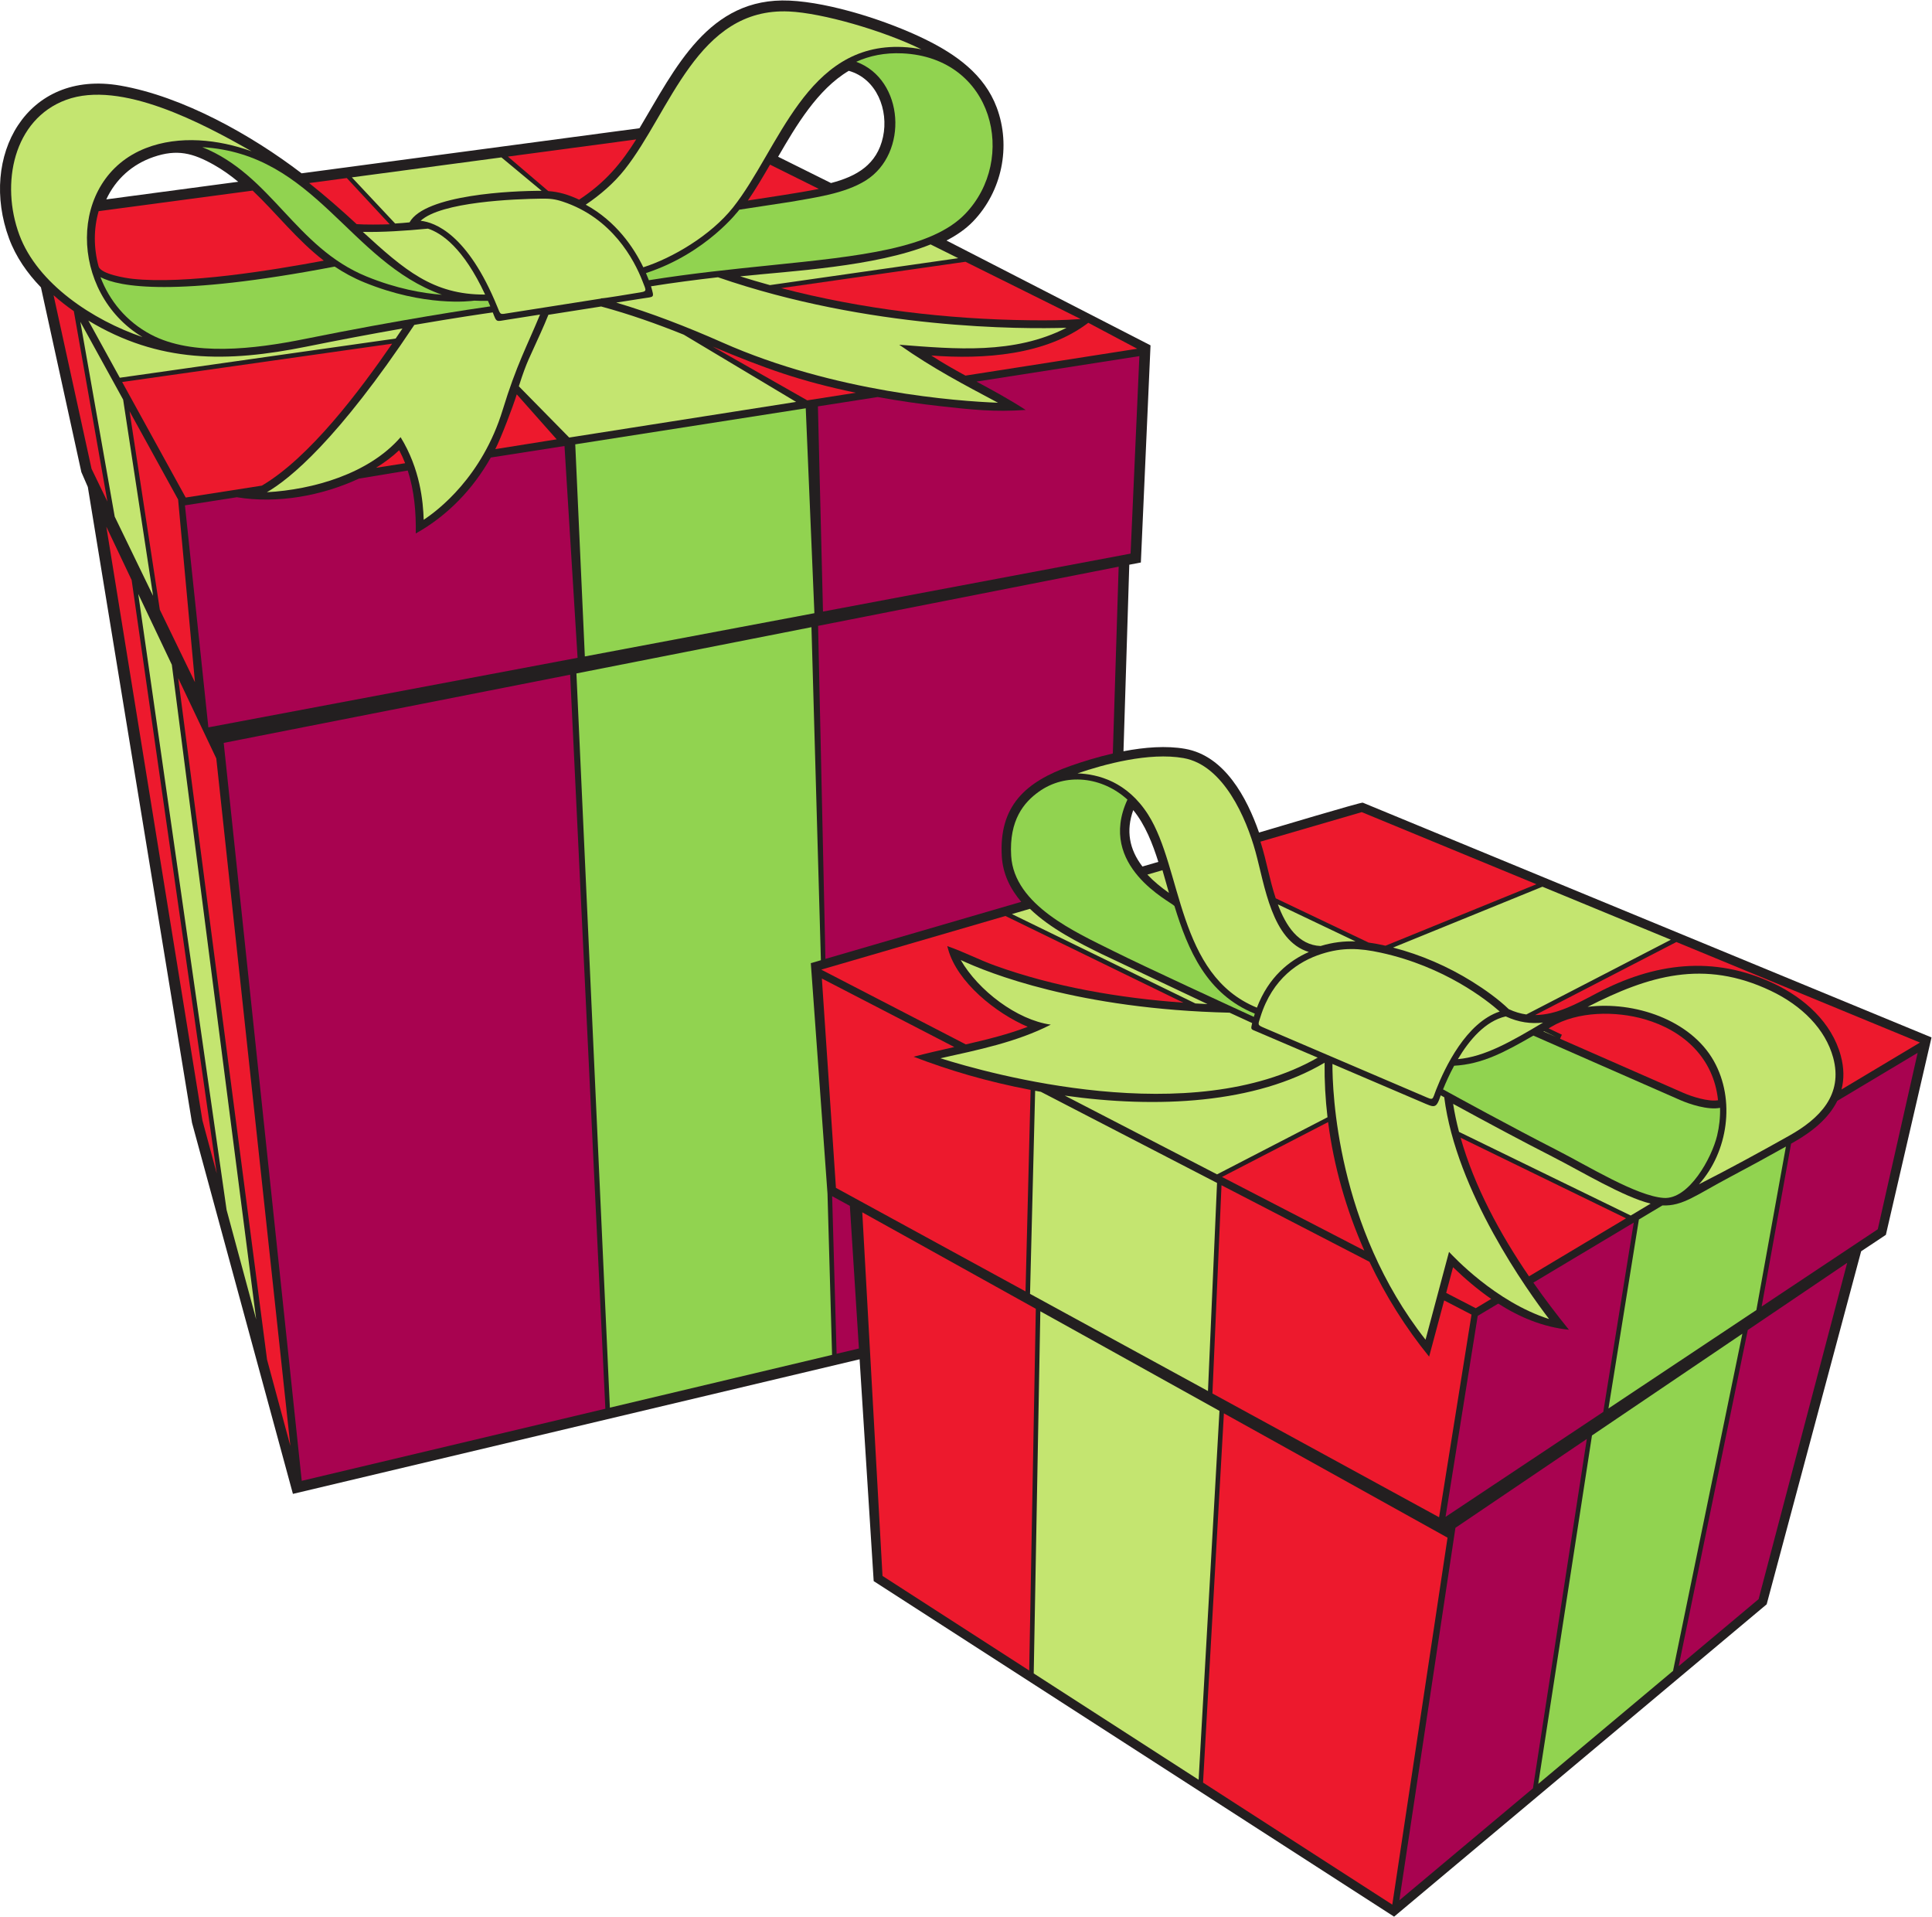
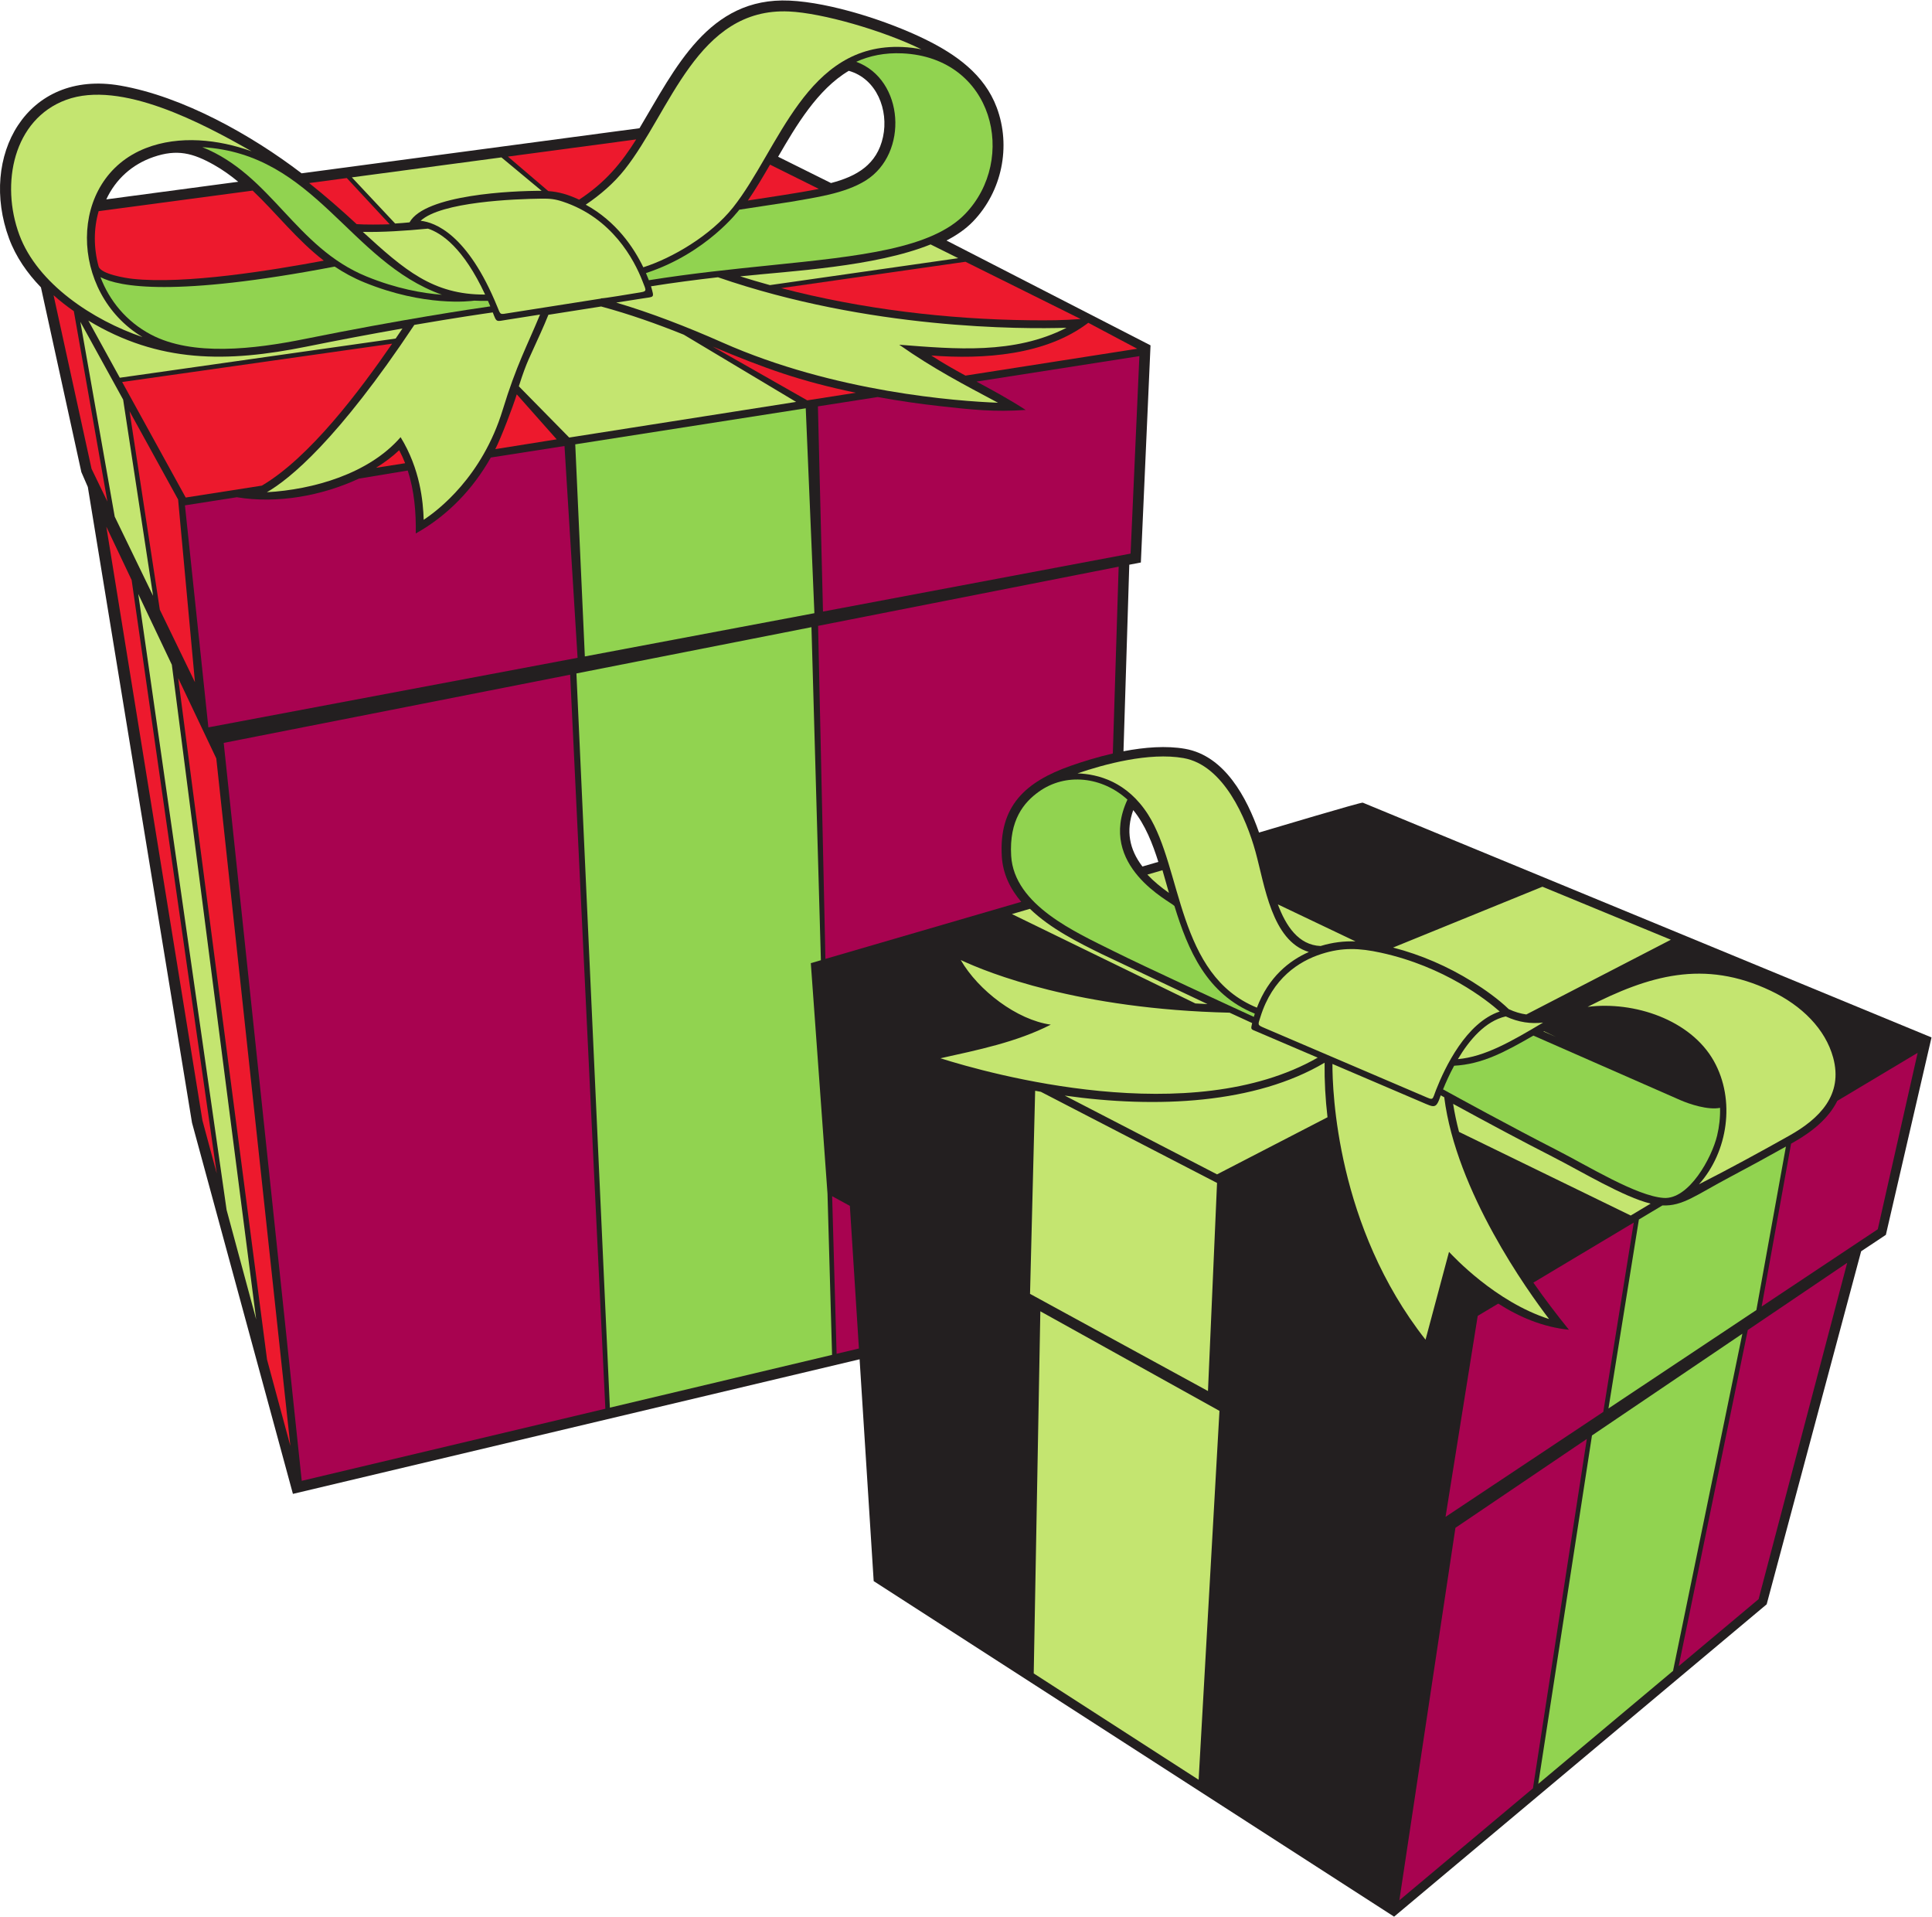
<svg xmlns="http://www.w3.org/2000/svg" viewBox="0 0 715.813 709.96" height="709.96" width="715.813" xml:space="preserve" id="svg2" version="1.1">
  <defs id="defs6" />
  <g transform="matrix(1.333,0,0,-1.333,0,709.96)" id="g10">
    <g transform="scale(0.1)" id="g12">
      <path id="path14" style="fill:#231f20;fill-opacity:1;fill-rule:evenodd;stroke:none" d="m 3122.7,3238.45 c 58.9,11.28 119.08,15.94 171.36,6.71 110.01,-19.42 171.69,-136 205.41,-232.6 27.25,7.93 283.8,84.89 288.3,83.03 l 1580.84,-652.4 -126.89,-548.53 -68.73,-45.73 L 4910.41,867.969 3874.84,0 2428.38,932.434 l -39.14,616.376 -1575.08,-374 -280.5,1031.39 -289.551,1766.62 -17.964,41.31 -112.356,513.39 c -37.816,39.09 -69.668,84.56 -88.594,135.81 -83.84,226.96 47.164,470.6 309.457,424.81 173.539,-30.29 364.453,-137.3 503.633,-243.73 l 939.155,125.33 c 99.13,165.47 191.49,365 417.1,354.62 114.6,-5.27 273.64,-56.9 376.69,-107.38 85.04,-41.66 164.6,-97.42 199.09,-189.5 40.59,-108.33 14.52,-233.31 -65.62,-316.66 -21.05,-21.89 -46.99,-39.17 -73.96,-53.14 l 567.12,-291.29 -26.86,-603.43 -32.18,-6.14 -16.12,-518.37 z m -2827.266,1533.52 366.668,48.94 c -21.164,17.58 -43.59,33.62 -67.606,47.12 -58.699,32.97 -102.391,44.18 -167.726,21.81 -59.207,-20.27 -105.176,-61.53 -131.336,-117.87 z m 2063.676,357.26 c -86.96,-51.66 -146.59,-152.95 -196.37,-238.79 l 147.01,-73.05 c 71.32,18.58 127.94,51.14 144.58,128.22 16.05,74.35 -17.32,161.77 -95.22,183.62 z m 790.7,-2054.35 c -20.49,-56.88 -11.2,-108.91 25.55,-156.75 l 44.23,12.89 c -15.72,49.76 -36.36,103.29 -69.78,143.86 v 0" />
      <path id="path16" style="fill:#a80350;fill-opacity:1;fill-rule:evenodd;stroke:none" d="M 621.797,3261.64 838.668,1211.07 1682.56,1411.45 1584.74,3451.2 621.797,3261.64 Z m 1703.533,-1697.56 62.01,14.73 -25.17,396.33 -49.24,26.88 12.4,-437.94 z m -31.09,1097.34 544.31,158.58 c -30.88,36.21 -51.15,77.86 -54.05,126.26 -8.39,140.07 65.89,207.48 190.96,251.53 35.49,12.5 75.82,24.85 117.6,34.42 l 16.22,519.12 -835.42,-164.46 20.38,-925.45 z m 872.64,1675.04 -24.44,-548.79 -854.96,-161.06 -14.1,570.16 166.13,25.98 c 58.33,-10.65 116.76,-19.07 174.62,-25.47 86.94,-9.62 148.58,-16.52 236.65,-10.39 -46.01,29.91 -91.76,54.54 -136.66,78.79 l 452.76,70.78 z M 1605.38,3498.12 579.156,3304.8 l -65.101,616.92 144.312,22.57 c 112.113,-18.65 236.649,4.05 338.973,51.67 l 135.98,22.58 c 18.21,-56.07 23.32,-116.16 22.31,-174.9 89.19,49.83 159.39,123.92 208.53,210.99 l 204.85,32.02 36.37,-588.53 v 0" />
      <path id="path18" style="fill:#91d350;fill-opacity:1;fill-rule:evenodd;stroke:none" d="m 1695.13,1414.44 617.58,146.64 -12.69,447.98 -46.38,640.53 28.01,8.16 -26.22,925.48 -653.27,-128.59 92.97,-2040.2 z m 100.31,3152.76 c 3.11,-7.11 5.79,-13.77 8.09,-19.84 118.98,19.03 233.38,30.77 339.07,41.6 247.6,25.4 447.02,45.85 540.28,142.85 145.57,151.39 79.43,434.28 -174.77,445.96 -48.78,2.25 -90.98,-6.59 -128.21,-23.42 133.79,-49.3 145.84,-254.87 26.57,-329.73 -59.16,-37.13 -142.95,-47.67 -208.6,-59.42 l -142.94,-21.81 c -0.16,-0.09 -89.76,-120.77 -259.49,-176.19 z m -567.06,-60.21 c -258.431,92.29 -351.743,391.23 -666.067,410.1 192.593,-77.42 258.117,-278.3 456.567,-359.38 83.61,-34.16 156.66,-46.75 209.5,-50.72 z m 127.91,-16.98 c -13.15,-0.25 -25.71,-0.07 -37.81,0.59 -11.13,-1.58 -138.53,-17.65 -306.21,50.86 -30.086,12.29 -57.137,27.14 -82.004,43.79 -446.75,-85.39 -599.215,-56.3 -650.965,-29.45 24.621,-64.92 71.679,-123.3 140.094,-159.41 115.386,-60.89 285.996,-40.91 428.578,-12.11 268.507,54.24 466.887,83.57 514.847,90.41 -2.18,5.22 -4.35,10.34 -6.53,15.32 z m 242.6,-398.69 26.66,-589.39 638.03,120.18 -24.03,569.37 -640.66,-100.16 v 0" />
      <path id="path20" style="fill:#ed192d;fill-opacity:1;fill-rule:evenodd;stroke:none" d="m 516.168,3943.47 211.648,33.09 c 133.118,78.3 271.864,263.44 362.134,394.49 -250.122,-35.64 -500.255,-71.23 -750.423,-106.58 l 176.641,-321 z M 807.055,1308.01 742.234,1547.88 495.27,3441.66 601.168,3218.55 807.055,1308.01 Z M 602.48,2065.08 562.641,2212.51 295.543,3862.45 365.895,3714.23 602.48,2065.08 Z m -60.621,1365.25 -97.617,201.4 -84.215,551.6 135.028,-245.38 46.804,-507.62 z m -243.308,501.98 -44.094,90.98 -105.555,482.34 c 17.985,-15.97 36.942,-30.75 56.317,-44.29 l 93.332,-529.03 z m 746.619,93.86 80.9,12.65 c -4.8,12.31 -10.31,24.38 -16.6,36.16 -18.49,-17.59 -40.25,-33.94 -64.3,-48.81 z m 331.52,51.83 170.54,27.21 -110.89,125.06 c -10.73,-34.61 -43.35,-120.23 -59.65,-152.27 z m 867.09,135.55 134.95,21.11 c -157.5,33.05 -250.36,66.99 -397.87,128.36 l 262.92,-149.47 z m 439.67,68.75 477.46,74.63 -136.1,72.14 c -118.51,-90.52 -291.33,-102.02 -436.36,-90.91 30.98,-20.23 62.73,-38.24 95,-55.86 z m 320.22,157.27 -320.19,159.08 -512.3,-73.27 c 223.55,-58.31 461.61,-86.57 689.52,-89.24 53.89,-0.63 94.61,-0.35 142.97,3.43 z m -727.66,361.52 -135.76,67.44 c -20.37,-35.09 -40.46,-69.18 -61.54,-99.72 62.15,9.82 136.09,20.12 197.3,32.28 z m -507.7,137.55 -356.63,-47.73 112.3,-95.85 c 30.2,-2.23 55.7,-9.85 85.69,-23.84 74.53,48.9 117.87,102.67 158.64,167.42 z M 963.883,4831.29 859.246,4817.34 c 45.051,-35.84 88.645,-73.95 132.082,-114.14 19.932,-1.77 70.672,-1.25 91.882,-0.43 l -119.327,128.52 z m -261.61,-34.9 -428.07,-57.13 c -13.988,-48.36 -14.265,-101.88 -0.121,-153.74 6.449,-21.27 75.113,-32.2 94.137,-34.28 146.484,-15.97 388.265,23.72 531.797,50.52 -73.938,56.77 -131.356,131.51 -197.743,194.63 v 0" />
-       <path id="path22" style="fill:#ed192d;fill-opacity:1;fill-rule:evenodd;stroke:none" d="m 2282.71,2631.6 401.77,-207.78 c 59.92,13.78 119.37,28.63 172.06,48.89 -87.9,37.56 -196.38,123.56 -221.5,216.56 l -2.08,7.71 c 46.88,-16.22 86.48,-37.41 132.08,-53.89 164.45,-59.46 347.39,-90.69 524.07,-103.28 l -494.61,240.9 -511.79,-149.11 z m 113.96,-674.33 56.23,-1010.446 407.75,-262.847 18.37,1005.213 -482.35,268.08 z M 3343.83,372.512 3869.84,33.43 4023.4,1053.14 3401.79,1398.62 3343.83,372.512 Z m -1059.47,2234.418 39.1,-581.73 526.96,-287.72 14.12,559.9 c -122.63,23.48 -224.63,53.86 -325.12,92.21 36.31,9.63 74.56,18.23 113.08,26.95 l -368.14,190.39 z m 1085.57,-1153.1 629.95,-343.95 90.16,563.18 -76.02,39.31 -41.8,-156.2 c -65.21,80.18 -121.05,169.14 -165.85,263.6 l -411.24,212.69 -25.2,-578.63 z m 26.63,601.71 395.47,-204.54 c -50.31,113.58 -84.8,234.4 -100.6,356.96 l -294.87,-152.42 z m 623.06,-322.24 82.17,-42.5 43.01,25.72 c -37.71,26.08 -73.03,56.26 -106.09,88.16 l -19.09,-71.38 z m 230.24,46.04 269.65,161.2 -459.75,223.93 c 38.11,-135.16 109.2,-266.7 190.1,-385.13 z m 868.58,519.26 218.08,130.38 -677.01,279.38 -392.63,-202.95 c 59.12,0.36 115.01,30.9 170.14,60.12 160.49,85.08 326.12,106.73 493.96,27.08 83.88,-39.82 160.04,-107.36 185.22,-199.56 9.54,-34.93 9.52,-66.27 2.24,-94.45 z m -847.98,570.33 -485.5,200.36 -281.55,-82.03 c 18.33,-58.19 23.93,-101.35 42.44,-157.45 l 258.01,-122.94 c 15.36,-2.1 30.98,-5.09 47.08,-8.78 l 419.52,170.84 z m 504.79,-600.26 c -12.14,117.13 -95.31,193.63 -204.2,225.11 -80.21,23.18 -186.32,22.74 -259.72,-21.3 l -6.93,-4.15 36.86,-17.57 -5.13,-11.18 342.27,-150.26 c 23.6,-10.36 69.67,-25.26 96.85,-20.65 v 0" />
      <path id="path24" style="fill:#c4e570;fill-opacity:1;fill-rule:evenodd;stroke:none" d="m 3871.97,2692.95 415.21,169.07 356.96,-147.31 -401.76,-207.68 c -15.99,2.28 -32.24,6.97 -48.77,14.73 -29.27,28.17 -66.92,54.89 -101.13,76.22 -68.09,42.47 -142.78,74.81 -220.51,94.97 z m -549.42,-155.31 c 11.24,-0.65 22.44,-1.23 33.61,-1.74 l -293.93,139.03 c -63.62,31.22 -142.74,70.71 -199.55,125.65 l -50.04,-14.58 509.91,-248.36 z m 1209.99,-589.32 -477.21,232.42 c -6.77,25.87 -12.3,51.85 -16.44,77.89 92.43,-50.49 185.38,-100.43 279.14,-148.32 78.75,-40.21 194.83,-110.62 269.85,-128.9 l -55.34,-33.09 z m -980.77,864.61 215.93,-102.9 c -31.84,1.12 -63.46,-2.49 -97.18,-12.78 -61.73,2.54 -96.66,56.38 -118.75,115.68 z m 739.5,-352.4 33.24,-15.84 -34.45,15.11 1.21,0.73 z m -1060.21,447.38 -42.04,-12.26 c 17.34,-18.36 37.87,-35.25 60.08,-50.88 -5.81,20.17 -11.65,41.51 -18.04,63.14 z m 472.42,-538.38 c -0.21,-74.04 11.38,-451.9 258.75,-766.23 l 65.28,244.01 c 11.04,-11.67 128.6,-138.85 278.19,-186.67 -59.37,77.62 -258.3,354.16 -291.49,616.3 l -9.75,5.36 c -13.05,-38.78 -16.54,-34.39 -54.32,-18.24 l -246.66,105.47 z m 709.25,158.65 c 129.17,16.3 286.18,-35.62 350.73,-150.37 60.99,-108.42 39.2,-252.86 -41.16,-342.65 82.59,41.9 174.89,92.3 250.94,135.09 84.19,47.35 150.3,113.2 121.93,217.06 -21.58,78.99 -86.66,144.33 -173.52,185.56 -186.19,88.37 -339.16,41.95 -508.92,-44.69 z m -360.57,-145.27 c 75.09,6.61 148.99,49.32 236.82,101.62 -33.32,-3.9 -67.59,0.24 -103.9,17.12 -56.73,-12.98 -101.28,-65.5 -132.92,-118.74 z m -414.29,297.73 c -103.11,30.97 -122.54,185.58 -148.27,278.64 -25.74,93.1 -88.65,240.52 -200.04,260.18 -96.01,16.93 -220.97,-17.32 -294.72,-42.53 57.02,-1.83 138.21,-22.98 196.55,-114.91 95.18,-150 79.76,-445.42 302.16,-536.06 32.46,85.23 89.76,130.62 144.32,154.68 z m -122.79,-211.41 441.31,-188.7 c 29.53,-12.63 23.63,-12.32 35.13,16.98 24.71,62.89 84.07,187.01 176.92,217.72 -35.73,31.54 -153.43,125.08 -331.08,163.57 -58.27,12.62 -105.9,15.27 -164.75,-3.76 -62.13,-20.09 -135.75,-66.92 -169.36,-175.11 -6.98,-22.44 -9.36,-21.65 11.83,-30.7 z m -34.77,13.92 c -11.64,5.35 -34.01,15.62 -62.65,28.81 -420.73,9.72 -671.39,110.7 -747.34,146.37 48.94,-84.81 156.39,-166.6 250.32,-179.63 -95,-48.59 -203.26,-70.42 -306.72,-93.41 135.92,-42.95 695.9,-200.08 1048.61,1.75 l -168.31,71.98 c -18.06,7.71 -18.28,4.96 -13.91,24.13 z m -617.36,-752.51 494.57,-270.03 25.19,578.27 -489.71,253.27 c -5.29,0.93 -10.56,1.89 -15.82,2.86 l -14.23,-564.37 z m 10.25,-1054.749 458.35,-295.469 57.9,1025.058 -497.87,276.73 -18.38,-1006.319 z m 816.57,1545.499 -307.02,-158.71 -423.31,218.92 c 255.93,-36.18 529.92,-22.64 722.24,91.39 -0.61,-50.54 2.16,-101.19 8.09,-151.6 v 0" />
      <path id="path26" style="fill:#91d350;fill-opacity:1;fill-rule:nonzero;stroke:none" d="m 3487.71,2509.3 c -133.8,54.02 -185.57,176.19 -223.39,299.16 -8.9,11.61 -216.29,110.26 -130.62,295.58 -69.95,63.55 -171.14,75.8 -246.4,21.93 -41.21,-29.51 -82.75,-78.61 -76.78,-178.18 8.24,-137.41 180.48,-212.74 284.69,-264.83 86.9,-43.45 333.61,-156.85 389.75,-182.61 0.89,3.02 1.8,6.02 2.75,8.95 z m 787.83,-2140.316 374.63,313.993 192.67,936.883 -417.98,-282.69 -149.32,-968.186 z m 195.14,1043.206 411.13,273.51 82.11,454.27 c -51.62,-28.88 -103.52,-57.26 -155.79,-84.89 -92.92,-49.12 -131.06,-81.34 -187.38,-78.67 l -65.5,-39.15 -84.57,-525.07 z m -459.77,886.66 c 33.99,-18.71 189.96,-104.24 317.04,-169.13 85.53,-43.68 220.97,-127.33 296.12,-132.51 70.38,-4.86 133.83,111.51 148.63,173.24 6.01,25.1 8.85,51.12 8.16,77.1 -33.84,-6.61 -84.89,10.22 -111.18,21.77 l -407.7,178.99 c -80.04,-46.17 -142.58,-79.54 -220.25,-83.76 -12.94,-23.87 -23.23,-46.95 -30.82,-65.7 v 0" />
      <path id="path28" style="fill:#a80350;fill-opacity:1;fill-rule:evenodd;stroke:none" d="M 3889.46,45.391 4260.79,356.621 4410.52,1327.47 4045.33,1080.49 3889.46,45.391 Z m 128.38,1065.529 438.44,291.69 84.74,526.14 -279.11,-166.86 c 32.11,-45.95 65.54,-89.8 98.93,-130.99 -71.56,7.4 -136.91,34.6 -196.52,72.65 l -57.05,-34.12 -89.43,-558.51 z m 878.64,584.54 322.73,214.7 110.86,490.31 -223.4,-133.56 c -23.57,-48.06 -69.38,-85.7 -122.74,-115.72 l -5.66,-3.17 -81.79,-452.56 z M 4665.82,696.102 4887.96,882.285 5134.2,1816.91 4857.9,1630.05 4665.82,696.102 v 0" />
      <path id="path30" style="fill:#c4e570;fill-opacity:1;fill-rule:nonzero;stroke:none" d="m 396.086,4389.35 c -204.793,122.76 -210.141,439.63 9.301,525.08 93.011,36.23 201.629,24.34 293.875,-8.82 -134.418,76.57 -362.934,199.27 -515.715,142.84 C 37.074,4994.36 1.215,4815.7 53.633,4673.79 104.055,4537.3 259.094,4435.84 396.086,4389.35 Z m 81.527,-910.49 234.453,-1819.33 -82.242,304.35 -245.547,1711.63 93.336,-196.65 z m -135.355,736.77 83.238,-545.23 -106.68,220.1 -95.48,541.24 118.922,-216.11 z m 1797.702,318.11 c 188.75,26.98 366.93,52.47 523.48,74.86 l -76.89,38.21 c -154.64,-62.32 -387.87,-73.79 -529.24,-88.68 27.28,-8.61 54.84,-16.74 82.65,-24.39 z M 1099.69,4385.25 c 6.62,9.69 12.95,19.05 18.95,27.96 -89,-15.62 -177.812,-32.41 -266.382,-50.3 -221.285,-44.7 -410.543,-46.18 -606.668,72.27 l 87.394,-158.81 c 206.375,29.16 475.243,67.37 766.706,108.88 z m -121.667,447.93 120.287,-128.24 c 23.75,1.32 17.61,1.45 39.99,3.2 42.72,77.13 286.23,87.95 367.15,87.62 l -111.72,92.89 -415.707,-55.47 z m 464.087,-580.62 139.98,-142.38 630.68,99.05 -312.21,186.78 c -75.18,30.29 -152.14,57.44 -229.63,78.33 l -146.67,-23.05 c -6.73,-17.27 -14.46,-34.33 -21.95,-51.26 -30.26,-68.33 -37.71,-76.34 -60.2,-147.47 z m -273.03,459.94 c 39.6,-4.14 130.85,-37.21 213.15,-238.87 9.57,-23.49 6.78,-21.53 32.03,-17.57 l 256.02,40.24 0.2,0.74 c 4.34,-1.16 87.68,13.07 99.33,14.89 30.35,4.78 27.46,3.24 15.96,32.87 -23.42,60.33 -84.77,175.88 -221.72,221.01 -21.36,7.04 -35.81,8.55 -58.1,8.25 -76.52,-1 -279.22,-8.71 -336.87,-61.56 z m 543.67,-227.32 c 94.88,-28 195.44,-66.77 295.72,-111.16 312.8,-138.49 654.22,-162.87 765.46,-167.16 -94.12,50.14 -179.82,94.55 -274.57,161.22 155.54,-12.09 319.55,-27.46 464.99,47.1 -123.99,-3.86 -548.84,-4.6 -968.8,140.39 -60.34,-6.94 -122.6,-14.97 -186.07,-25.05 9.16,-33.34 10.22,-28.53 -23.76,-33.87 l -72.97,-11.47 z m -561.12,-61.94 C 938.953,4103.73 805.582,3995.07 741.77,3958.21 c 128.335,7.25 283.24,51.04 371.7,153.01 54.27,-88.54 62.54,-177.95 64.17,-229.55 39.99,26.26 162.79,119.52 219.65,305.63 38.01,124.41 68.82,179.82 103.72,264.61 l -92.17,-14.48 c -30.37,-4.76 -28.19,-8.26 -39.21,20.47 -22.58,-3.18 -101.21,-14.57 -218,-34.66 z m 37.93,267.42 c -63.82,-6.08 -126.83,-10.19 -181.08,-9.02 115.23,-105.46 194.86,-174.98 339.9,-174.15 -60.52,130.11 -121.33,170.95 -158.82,183.17 z m 438.46,66.56 c 84.87,-46.39 133.69,-119.43 160.04,-173.96 80.03,25.51 187.26,87.91 249.44,166.39 l 0.02,-0.02 c 128.03,161.59 202.73,458.07 471.35,445.71 18.26,-0.84 35.63,-3 52.09,-6.36 -107.5,52.64 -275.44,100.88 -367.77,105.13 -255.49,11.74 -329.63,-278.51 -456.82,-439.05 -30.39,-38.36 -68.36,-70.87 -108.35,-97.84 v 0" />
    </g>
  </g>
</svg>